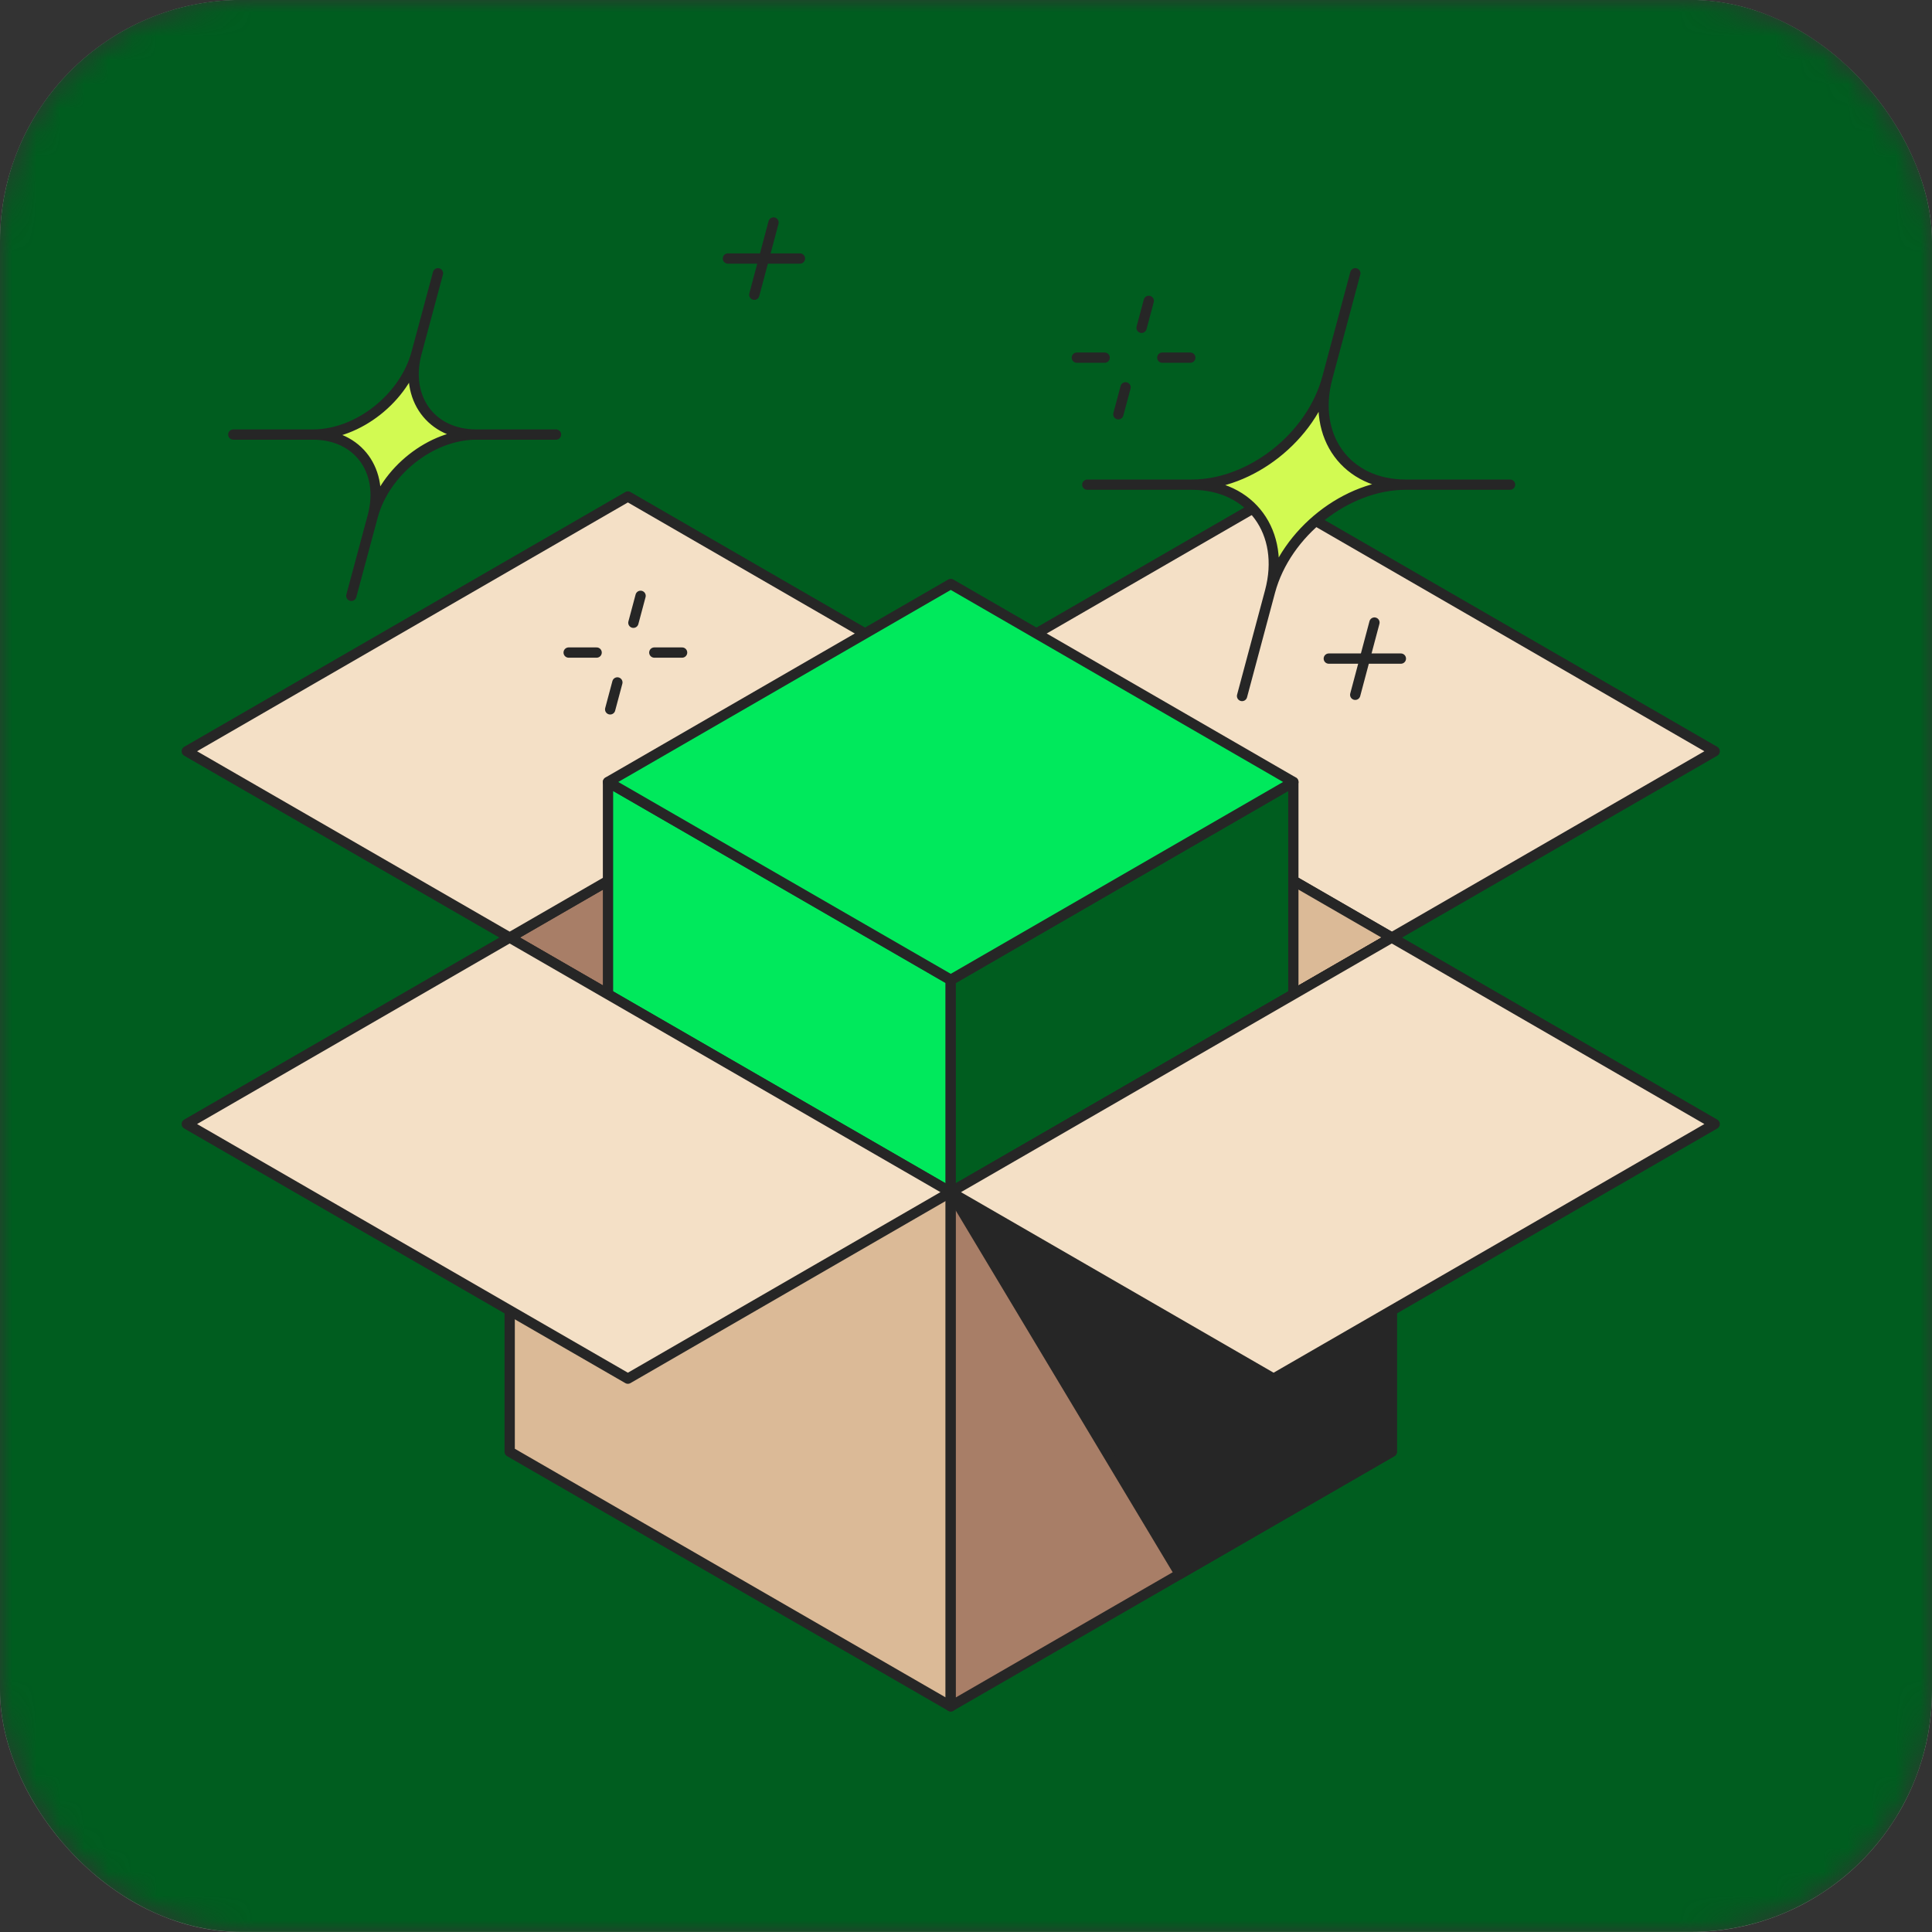
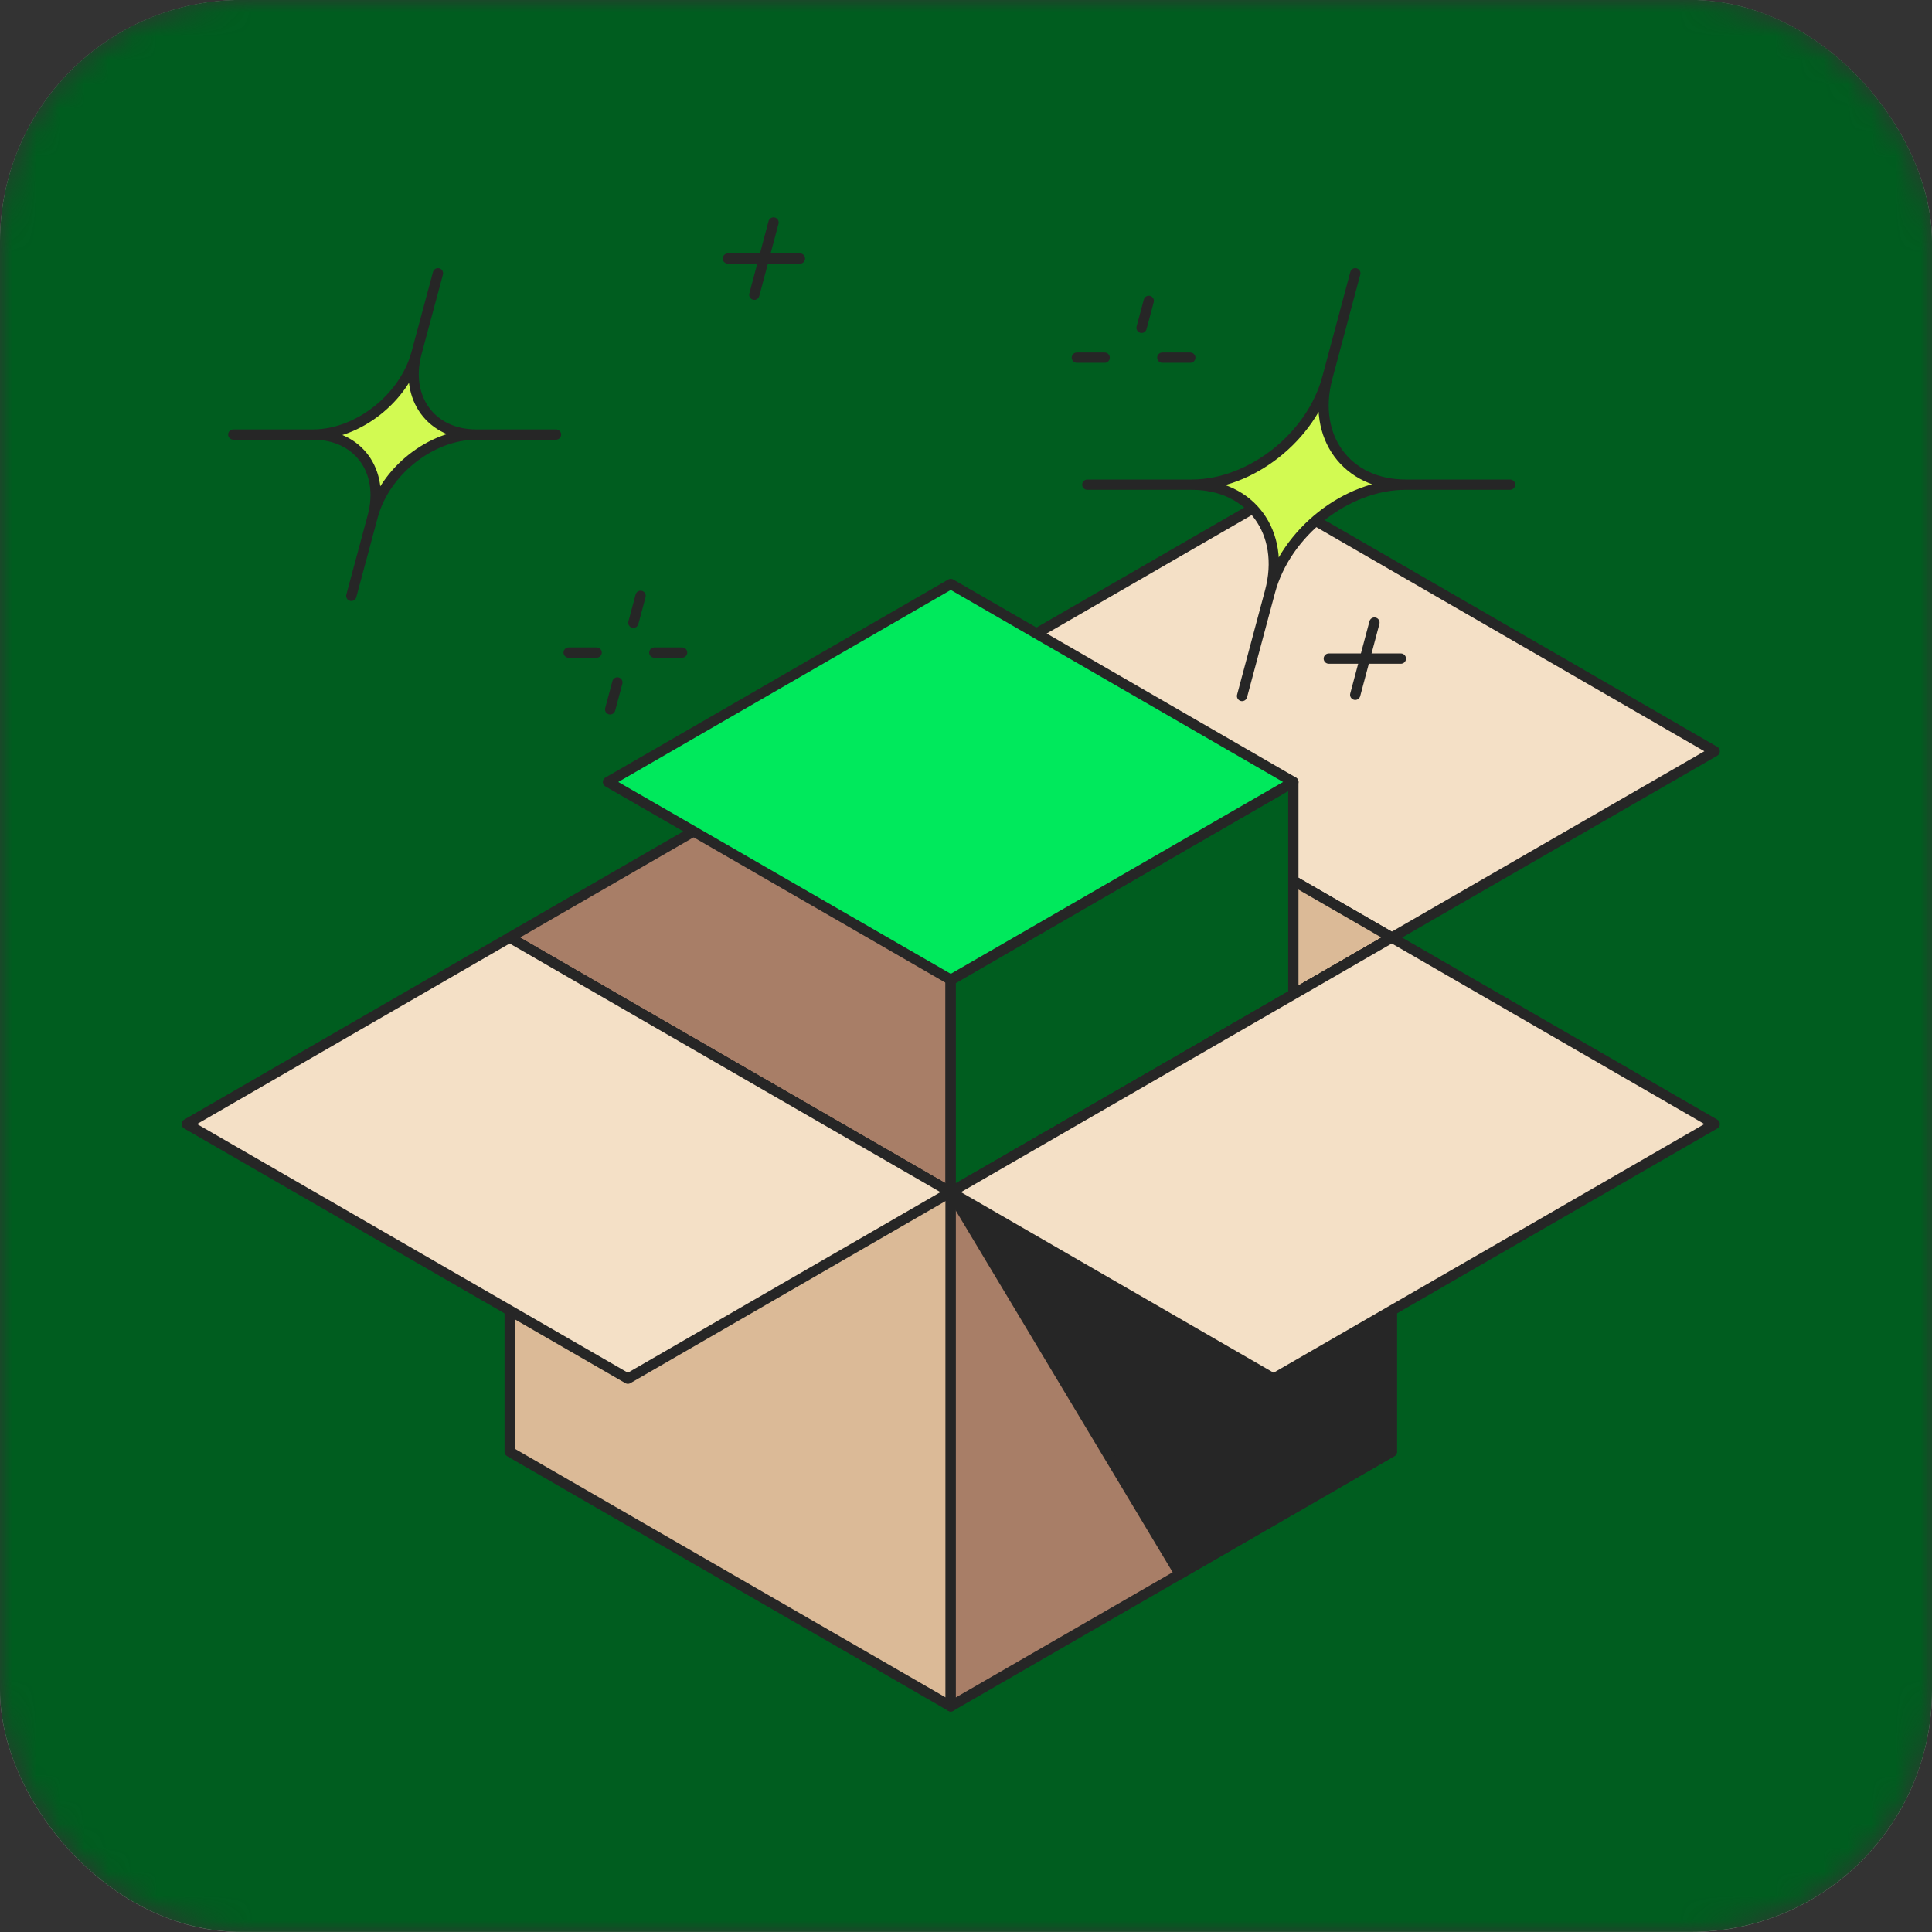
<svg xmlns="http://www.w3.org/2000/svg" width="80" height="80" viewBox="0 0 80 80" fill="none">
  <rect x="0" y="0" width="80" height="80" fill="#333333" stroke="none" />
  <mask id="mask0_3902_47784" style="mask-type:alpha" maskUnits="userSpaceOnUse" x="0" y="0" width="80" height="80">
    <rect width="80" height="80" rx="10" fill="#14AA40" />
  </mask>
  <g mask="url(#mask0_3902_47784)">
    <rect width="80" height="80" rx="10" fill="#F6F4E9" />
    <rect y="-0.004" width="80" height="80" rx="10" fill="#005D1F" />
-     <path d="M21.105 38.822L39.37 49.371V28.279L21.105 38.822Z" fill="#A87E67" stroke="#262626" stroke-width="0.426" stroke-linecap="round" stroke-linejoin="round" />
+     <path d="M21.105 38.822L39.37 49.371V28.279Z" fill="#A87E67" stroke="#262626" stroke-width="0.426" stroke-linecap="round" stroke-linejoin="round" />
    <path d="M52.737 20.559L71.001 31.108L57.631 38.823L39.367 28.281L52.737 20.559Z" fill="#F4E0C6" stroke="#262626" stroke-width="0.426" stroke-linecap="round" stroke-linejoin="round" />
-     <path d="M25.999 20.559L7.734 31.108L21.104 38.823L39.368 28.281L25.999 20.559Z" fill="#F4E0C6" stroke="#262626" stroke-width="0.426" stroke-linecap="round" stroke-linejoin="round" />
    <path d="M57.631 38.822L39.367 49.371V28.279L57.631 38.822Z" fill="#DBBA97" stroke="#262626" stroke-width="0.426" stroke-linecap="round" stroke-linejoin="round" />
-     <path d="M25.176 53.627L39.369 61.818V40.585L25.176 32.387V53.627Z" fill="#00E95C" stroke="#262626" stroke-width="0.426" stroke-linecap="round" stroke-linejoin="round" />
    <path d="M53.554 53.627L39.367 61.818V40.585L53.554 32.387V53.627Z" fill="#005D1F" stroke="#262626" stroke-width="0.426" stroke-linecap="round" stroke-linejoin="round" />
    <path d="M21.105 60.113L39.37 70.655V49.372L21.105 38.822V60.113Z" fill="#DBBA97" stroke="#262626" stroke-width="0.426" stroke-linecap="round" stroke-linejoin="round" />
    <path d="M57.631 60.113L39.367 70.655V49.372L57.631 38.822V60.113Z" fill="#A87E67" stroke="#262626" stroke-width="0.426" stroke-linecap="round" stroke-linejoin="round" />
    <path d="M25.999 57.087L7.734 46.544L21.104 38.822L39.368 49.364L25.999 57.087Z" fill="#F4E0C6" stroke="#262626" stroke-width="0.426" stroke-linecap="round" stroke-linejoin="round" />
    <path d="M39.367 49.364L48.851 65.178L57.631 60.113V38.822L39.367 49.364Z" fill="#262626" stroke="#262626" stroke-width="0.426" stroke-linecap="round" stroke-linejoin="round" />
    <path d="M52.737 57.087L71.001 46.544L57.631 38.822L39.367 49.364L52.737 57.087Z" fill="#F4E0C6" stroke="#262626" stroke-width="0.426" stroke-linecap="round" stroke-linejoin="round" />
    <path d="M39.369 40.57L53.556 32.38L39.369 24.182L25.176 32.38L39.369 40.57Z" fill="#00E95C" stroke="#262626" stroke-width="0.426" stroke-linecap="round" stroke-linejoin="round" />
    <path d="M58.201 20.069C55.758 20.069 53.243 22.05 52.589 24.494C53.243 22.05 51.794 20.069 49.35 20.069C51.794 20.069 54.308 18.087 54.962 15.643C54.308 18.087 55.758 20.069 58.201 20.069Z" fill="#D2FA52" />
    <path d="M62.528 20.069H58.201M58.201 20.069C55.758 20.069 53.243 22.05 52.589 24.494M58.201 20.069C55.758 20.069 54.308 18.087 54.962 15.643M52.589 24.494L51.431 28.82M52.589 24.494C53.243 22.05 51.794 20.069 49.35 20.069M49.35 20.069H45.023M49.35 20.069C51.794 20.069 54.308 18.087 54.962 15.643M54.962 15.643L56.12 11.316" stroke="#262626" stroke-width="0.426" stroke-linecap="round" stroke-linejoin="round" />
    <path d="M19.719 17.994C17.858 17.994 15.94 19.507 15.436 21.369C15.933 19.507 14.832 17.994 12.963 17.994C14.825 17.994 16.743 16.481 17.247 14.62C16.75 16.481 17.851 17.994 19.719 17.994Z" fill="#D2FA52" />
    <path d="M23.023 17.994H19.719M19.719 17.994C17.858 17.994 15.94 19.507 15.436 21.369M19.719 17.994C17.851 17.994 16.75 16.481 17.247 14.62M15.436 21.369L14.548 24.672M15.436 21.369C15.933 19.507 14.832 17.994 12.963 17.994M12.963 17.994H9.66M12.963 17.994C14.825 17.994 16.743 16.481 17.247 14.62M17.247 14.62L18.135 11.316" stroke="#262626" stroke-width="0.426" stroke-linecap="round" stroke-linejoin="round" />
    <path d="M49.287 14.81H48.129" stroke="#262626" stroke-width="0.426" stroke-linecap="round" stroke-linejoin="round" />
    <path d="M45.741 14.81H44.59" stroke="#262626" stroke-width="0.426" stroke-linecap="round" stroke-linejoin="round" />
-     <path d="M46.309 17.154L46.607 16.039" stroke="#262626" stroke-width="0.426" stroke-linecap="round" stroke-linejoin="round" />
    <path d="M47.27 13.574L47.568 12.459" stroke="#262626" stroke-width="0.426" stroke-linecap="round" stroke-linejoin="round" />
    <path d="M28.244 27.021H27.094" stroke="#262626" stroke-width="0.426" stroke-linecap="round" stroke-linejoin="round" />
    <path d="M24.705 27.021H23.547" stroke="#262626" stroke-width="0.426" stroke-linecap="round" stroke-linejoin="round" />
    <path d="M25.266 29.373L25.564 28.258" stroke="#262626" stroke-width="0.426" stroke-linecap="round" stroke-linejoin="round" />
    <path d="M26.227 25.787L26.525 24.672" stroke="#262626" stroke-width="0.426" stroke-linecap="round" stroke-linejoin="round" />
    <path d="M58.007 27.271H55.023" stroke="#262626" stroke-width="0.426" stroke-linecap="round" stroke-linejoin="round" />
    <path d="M56.117 28.77L56.913 25.779" stroke="#262626" stroke-width="0.426" stroke-linecap="round" stroke-linejoin="round" />
    <path d="M33.124 10.705H30.141" stroke="#262626" stroke-width="0.426" stroke-linecap="round" stroke-linejoin="round" />
    <path d="M31.234 12.204L32.03 9.213" stroke="#262626" stroke-width="0.426" stroke-linecap="round" stroke-linejoin="round" />
  </g>
</svg>